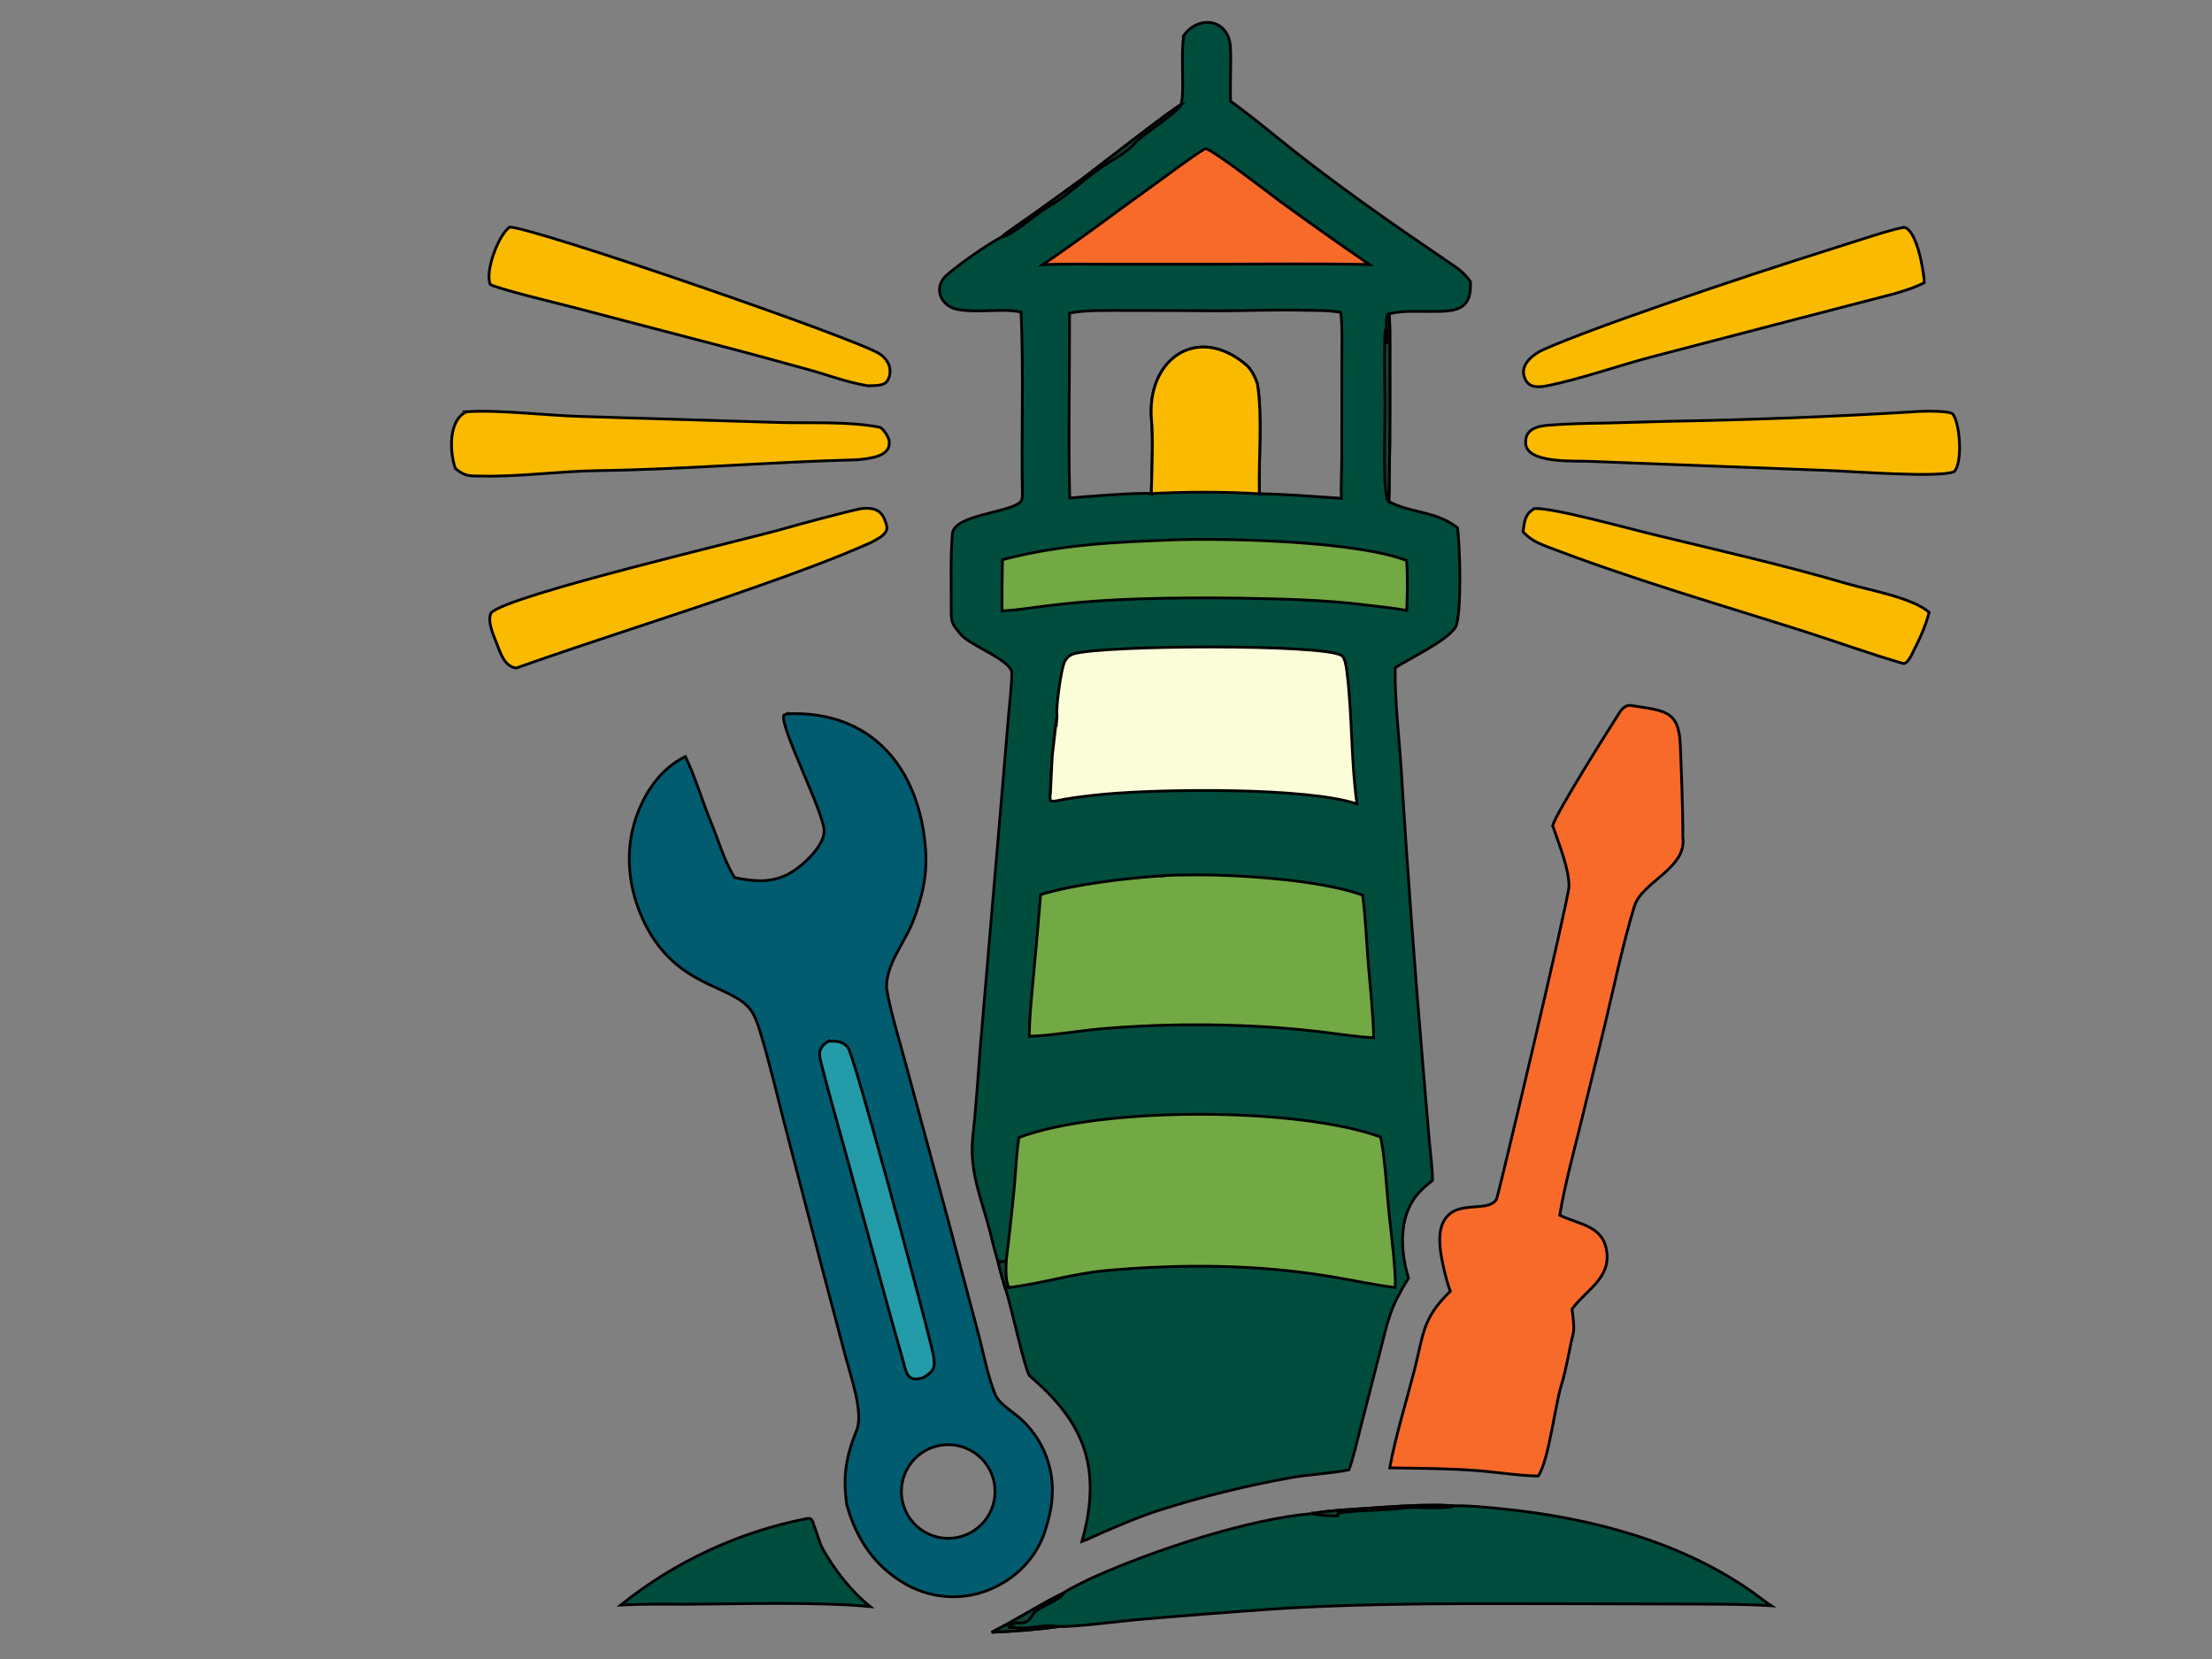
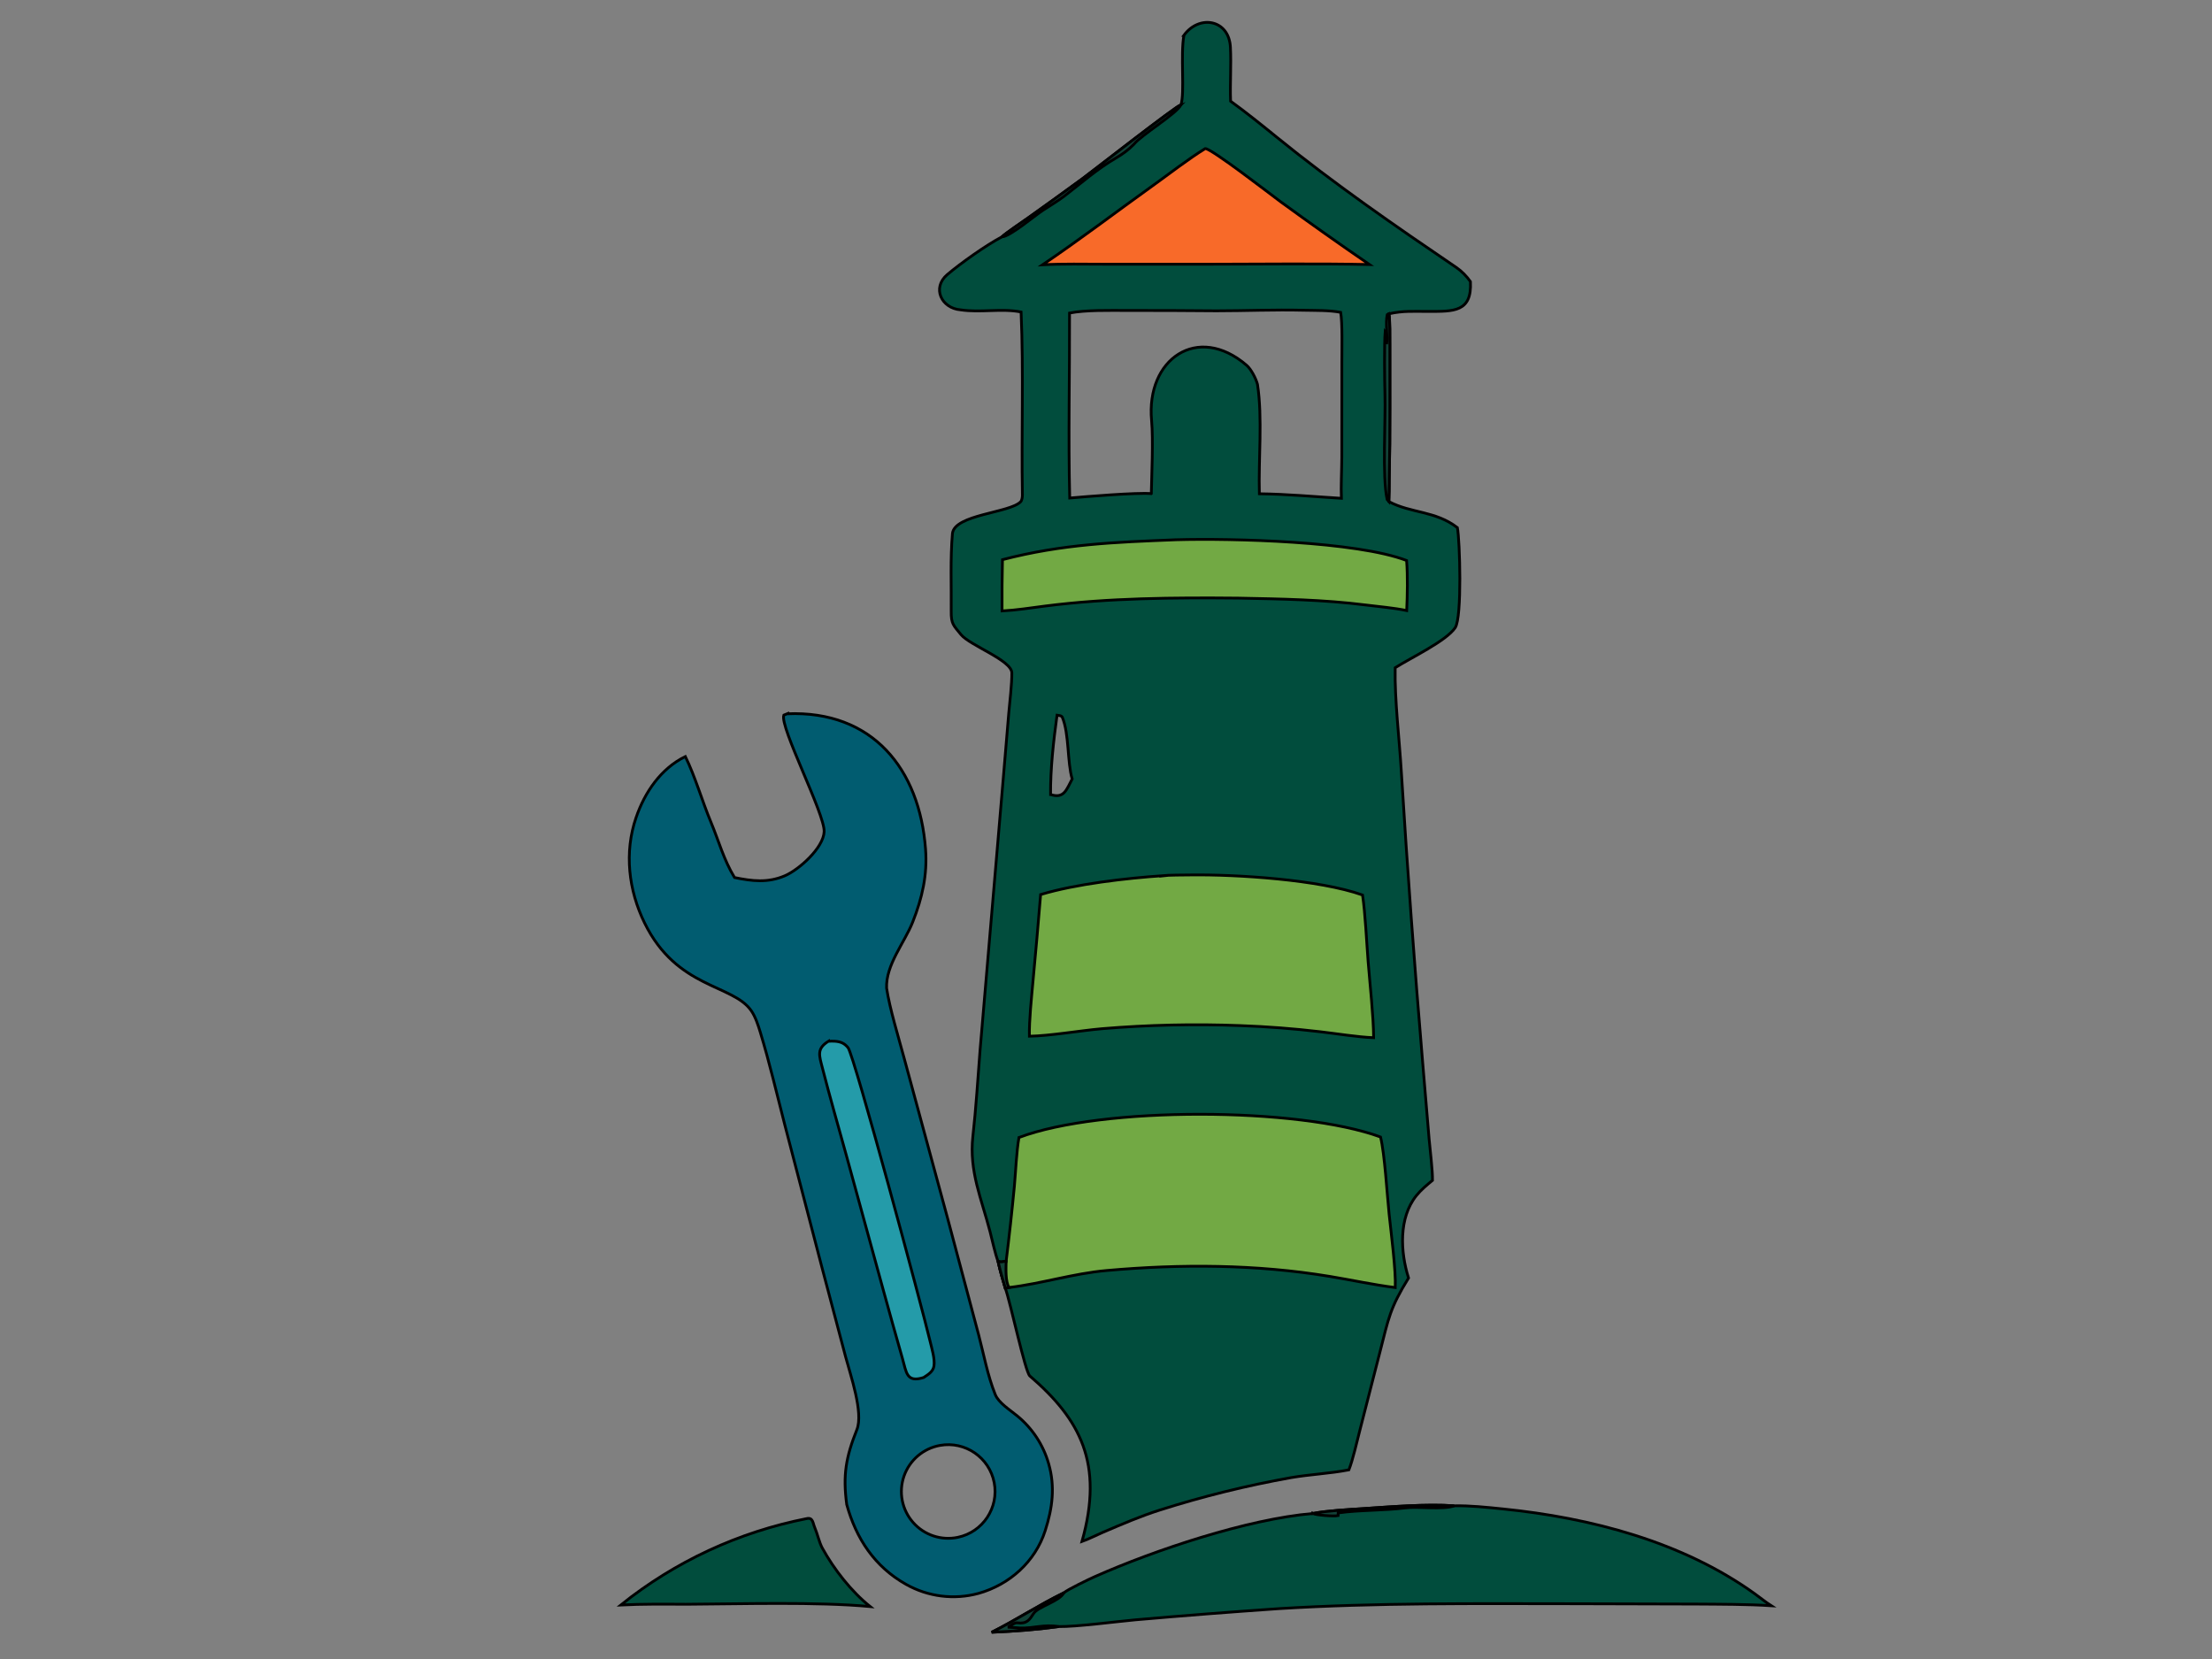
<svg xmlns="http://www.w3.org/2000/svg" width="800" height="600">
  <rect width="100%" height="100%" fill="#808080" stroke="none" />
  <g>
    <title>Layer 1</title>
    <path stroke="null" data-c-fill="014d3d" d="m428.174,12.77c5.505,-7.574 16.314,-5.807 16.825,4.328c0.327,6.484 -0.184,13.031 0.062,19.49c5.507,3.984 11.261,8.609 16.549,12.91c20.864,16.965 42.881,32.14 65.097,47.241c1.938,1.319 3.734,3.181 5.099,5.106c0.57,11.073 -6.079,10.762 -15.106,10.794c-5.389,0.019 -9.088,-0.335 -14.379,0.852c0.411,1.995 0.33,8.836 0.342,11.123l0.009,22.992c0.018,8.531 -0.062,17.061 -0.242,25.59c-0.023,1.11 -0.019,7.694 -0.088,8.224c7.989,4.265 16.78,3.255 24.741,9.411c0.891,4.503 1.744,32.397 -0.786,36.177c-3.235,4.832 -16.212,10.976 -21.711,14.488c-0.233,11.651 1.547,26.045 2.24,37.845c2.178,35.038 4.747,70.049 7.708,105.03l2.326,27.606c0.339,3.783 1.282,11.382 1.219,14.912c-2.091,1.752 -4.096,3.369 -5.816,5.505c-6.512,8.076 -5.78,20.532 -2.842,29.809c-6.784,11.002 -7.202,14.52 -10.377,26.902l-7.255,28.277c-1.037,4.04 -2.507,10.555 -3.938,14.196l-0.436,0.086c-6.199,1.215 -13.73,1.584 -20.431,2.728c-16.074,2.87 -31.942,6.787 -47.502,11.733c-7.167,2.273 -13.577,5.072 -20.484,8.006c-2.156,0.913 -5.658,2.68 -7.691,3.373c7.982,-28.314 -0.661,-44.202 -18.856,-59.871c-1.683,-1.446 -6.977,-26.521 -8.867,-31.732c-0.992,-3.28 -1.848,-6.284 -2.602,-9.634c-1.064,-2.821 -2.122,-7.741 -2.919,-10.827c-3.077,-11.9 -7.618,-21.837 -6.208,-34.445c1.147,-10.26 1.793,-20.871 2.604,-31.221l8.307,-97.286l2.066,-24.565c0.327,-3.603 1.156,-10.72 1.111,-14.557c-0.054,-4.574 -15.175,-9.927 -18.388,-13.858c-2.751,-3.366 -3.587,-3.908 -3.539,-8.383c0.101,-9.447 -0.363,-18.855 0.451,-28.219c0.872,-6.864 20.657,-7.391 24.637,-11.417c0.528,-0.512 0.67,-1.807 0.657,-2.525c-0.395,-21.996 0.476,-44.151 -0.47,-66.123c-7.008,-1.41 -14.631,0.317 -21.863,-0.779c-7.011,-0.567 -10.467,-7.983 -4.829,-12.761c4.883,-4.138 14.039,-10.635 19.726,-13.626c1.519,-1.424 7.701,-5.586 9.619,-6.948c6.539,-4.657 13.05,-9.354 19.531,-14.091c4.087,-3.028 33.732,-26.218 35.626,-26.735c1.449,-4.374 -0.226,-18.072 1.077,-25.131zm-11.786,165.75c0.1,-5.787 0.751,-19.441 0.098,-26.417c-2.078,-22.204 16.641,-35.233 34.364,-20c1.634,1.404 3.37,4.767 3.938,6.889c1.875,12.179 0.325,27.12 0.682,39.587c10.235,0.126 19.543,1.029 29.66,1.641c-0.193,-4.159 0.138,-10.449 0.15,-14.838l0.018,-34.442c-0.002,-4.402 0.252,-14.126 -0.426,-17.98c-4.388,-0.812 -8.979,-0.645 -13.443,-0.755c-10.511,-0.259 -20.952,0.207 -31.475,0.21c-10.793,-0.098 -21.586,-0.141 -32.379,-0.128c-6.225,0.008 -14.814,-0.243 -20.762,0.927c0.073,21.928 -0.485,45.144 0.067,66.905c5.97,-0.529 24.196,-2.038 29.507,-1.599zm-36.432,108.825c4.918,1.641 5.767,-1.827 7.813,-5.614c-1.805,-6.081 -1.059,-16.327 -3.547,-22.277c-0.284,-0.681 -1.176,-0.662 -1.929,-0.789c-1.247,9.098 -2.43,19.515 -2.337,28.68z" fill="rgb(1,77,61)" />
    <path stroke="null" data-c-fill="72a944" d="m368.52,411.393c29.871,-11.304 101.298,-11.039 130.765,-0.179c1.498,5.859 2.4,21.106 3.111,27.889c0.704,6.724 2.499,20.491 2.222,26.562c-7.97,-1.014 -15.775,-2.728 -23.699,-4.036c-26.662,-4.402 -53.865,-4.525 -80.727,-2.128c-12.083,1.077 -23.439,4.737 -35.262,6.142l-1.348,0.257c-0.992,-3.28 -1.848,-6.284 -2.602,-9.634c1.756,0.313 1.646,-0.168 2.9,-0.078c1.121,-9.042 2.115,-18.098 2.982,-27.17c0.474,-5.225 0.771,-12.653 1.658,-17.625z" fill="rgb(114,169,68)" />
    <path stroke="null" data-c-fill="124338" d="m360.98,456.266c1.756,0.313 1.646,-0.168 2.9,-0.078c-0.039,2.71 -0.305,7.23 1.05,9.455l-1.348,0.257c-0.992,-3.28 -1.848,-6.284 -2.602,-9.634zm141.363,-274.845l-0.669,-0.775c-1.816,-8.117 -0.505,-28.675 -0.791,-38.116c-0.143,-4.698 -0.26,-18.287 0.072,-22.541c0.468,0.631 0.422,3.33 0.53,4.449c0.449,-2.456 -0.467,-7.481 0.212,-10.623l0.624,-0.322c0.411,1.995 0.33,8.836 0.342,11.123l0.009,22.992c0.018,8.531 -0.062,17.061 -0.242,25.59c-0.023,1.11 -0.019,7.694 -0.088,8.224zm-75.246,-143.519c-1.369,3.114 -14.314,10.859 -17.021,14.288c-2.029,2.083 -4.176,3.618 -6.663,5.07c-6.638,3.871 -12.518,9.063 -18.589,13.738c-1.819,1.401 -5.66,3.782 -7.623,5.046c-3.011,1.938 -11.914,9.544 -14.88,9.631c1.519,-1.424 7.701,-5.586 9.619,-6.948c6.539,-4.657 13.05,-9.354 19.531,-14.091c4.087,-3.028 33.732,-26.218 35.626,-26.735z" fill="rgb(18,67,56)" />
    <path stroke="null" data-c-fill="72a944" d="m420.666,316.701c1.583,-0.237 7.995,-0.24 9.917,-0.265c16.747,-0.216 46.502,1.679 62.199,7.257c0.978,6.46 1.473,17.135 2.015,24.019c0.633,8.045 1.949,19.758 1.994,27.587c-5.695,-0.208 -13.589,-1.496 -19.414,-2.167c-9.541,-1.118 -19.123,-1.854 -28.724,-2.206c-16.719,-0.65 -33.462,-0.274 -50.135,1.123c-7.871,0.688 -18.878,2.603 -26.224,2.713c-0.107,-5.793 0.76,-13.818 1.285,-19.704c0.991,-10.502 1.917,-21.011 2.776,-31.526c12.689,-3.835 30.968,-5.92 44.312,-6.832z" fill="rgb(114,169,68)" />
-     <path stroke="null" data-c-fill="fdf9d8" d="m382.294,258.789c-0.512,-2.471 1.407,-16.595 2.669,-19.319c0.635,-1.372 1.758,-2.484 3.214,-2.954c10.055,-3.24 90.708,-3.707 97.036,0.569c1.266,0.855 1.673,3.971 1.864,5.436c2.073,15.913 1.442,32.337 3.705,48.221c-18.579,-6.11 -70.451,-5.406 -91.011,-3.54c-4.945,0.439 -9.873,1.055 -14.774,1.847c-1.338,0.22 -4.277,1.151 -5.143,0.47c-0.141,-1.252 -0.159,-1.262 0.032,-2.494l0.653,-13.515l1.521,-13.114l-0.088,2.389l0.321,-3.998z" fill="#fbfdd8" />
    <path stroke="null" data-c-fill="72a944" d="m425.339,195.206c20.41,-0.569 65.268,0.573 83.375,7.509c0.442,5.744 0.293,12.35 0.035,18.102c-4.652,-0.978 -9.97,-1.404 -14.706,-2.003c-15.551,-1.968 -30.703,-2.191 -46.321,-2.503c-23.217,-0.212 -46.644,-0.07 -69.707,2.868c-5.175,0.659 -10.403,1.508 -15.611,1.775c-0.037,-6.182 0.013,-12.364 0.151,-18.544c21.672,-5.637 40.639,-6.325 62.785,-7.203z" fill="rgb(114,169,68)" />
    <path stroke="null" data-c-fill="f86a29" d="m435.885,53.736c2.147,-0.121 23.938,16.766 27.173,19.156c10.631,7.751 21.374,15.346 32.228,22.781c-19.165,-0.408 -39.062,-0.133 -58.281,-0.114l-37.362,-0.003c-7.276,-0.001 -15.418,-0.204 -22.602,0.215c13.634,-9.215 26.537,-19.069 39.898,-28.642c5.9,-4.227 12.875,-9.655 18.946,-13.393z" fill="rgb(248,106,41)" />
-     <path stroke="null" data-c-fill="f9ba00" d="m416.388,178.52c0.1,-5.787 0.751,-19.441 0.098,-26.417c-2.078,-22.204 16.641,-35.233 34.364,-20c1.634,1.404 3.37,4.767 3.938,6.889c1.875,12.179 0.325,27.12 0.682,39.587c-13.017,-0.731 -26.064,-0.751 -39.083,-0.06z" fill="rgb(249,186,0)" />
    <path stroke="null" data-c-fill="015c70" d="m284.709,258.141c30.839,-1.27 47.878,19.958 50.03,48.961c0.691,9.309 -1.173,17.597 -4.67,26.422c-2.94,7.419 -9.779,15.492 -9.415,23.868c1.083,7.251 4.335,17.825 6.317,25.21l15.763,58.085l11.186,42.003c1.897,7.193 3.232,14.722 6.029,21.665c1.222,3.034 5.372,5.591 7.957,7.73c5.46,4.472 9.422,10.506 11.356,17.293c2.405,8.401 1.369,16.026 -1.258,24.229c-3.585,11.192 -12.889,19.507 -24.103,22.664c-8.826,2.404 -18.241,1.23 -26.208,-3.261c-11.373,-6.399 -18.054,-16.529 -21.467,-28.881c-1.434,-10.685 -0.276,-17.182 3.667,-27.062c2.458,-6.157 -2.34,-19.817 -4.061,-26.328l-8.543,-32.268l-13.431,-51.545c-2.891,-11.174 -5.531,-22.578 -8.89,-33.608c-0.76,-2.498 -1.754,-5.577 -3.247,-7.743c-6.691,-9.707 -26.898,-7.914 -38.604,-31.784c-5.796,-11.819 -7.399,-25.531 -3.074,-38.112c3.149,-9.161 8.958,-17.72 17.823,-22.067c3.584,7.302 6.053,16.065 9.218,23.648c2.866,6.866 4.646,13.683 8.57,20.118c6.391,1.304 11.965,1.994 18.141,-0.617c5.118,-2.164 14.005,-10.075 14.268,-15.969c0.285,-6.393 -16.214,-38.074 -14.583,-42.161l1.229,-0.492zm61.716,297.849c9.05,-1.901 14.898,-10.715 13.136,-19.794c-1.761,-9.079 -10.481,-15.065 -19.586,-13.447c-6.019,1.073 -10.994,5.304 -13.016,11.069c-2.023,5.769 -0.779,12.18 3.254,16.775c4.033,4.595 10.229,6.656 16.211,5.397z" fill="rgb(1,92,112)" />
    <path stroke="null" data-c-fill="249ba9" d="m299.613,376.587c0.758,-0.041 1.514,-0.063 2.272,-0.015c2.072,0.133 3.518,0.704 4.836,2.358c2.199,2.758 26.92,94.536 29.621,106.015c0.607,2.583 1.853,6.563 1.432,9.127c-0.338,2.061 -2.15,3.064 -3.737,4.13c-6.24,1.946 -6.192,-1.815 -7.669,-6.932c-2.398,-8.304 -4.677,-16.656 -6.993,-24.986l-13.392,-48.824c-2.872,-10.391 -5.864,-20.763 -8.542,-31.199c-1.172,-4.569 -2.183,-6.958 2.171,-9.675z" fill="rgb(36,155,169)" />
-     <path stroke="null" data-c-fill="f86a29" d="m561.57,298.543c1.29,-4.674 20.491,-35.133 24.516,-41.384c0.82,-1.057 2.199,-2.255 3.652,-2.026c12.273,1.933 17.502,1.685 17.964,14.36c0.399,9.641 0.98,23.891 0.906,33.44c1.528,11.057 -14.826,16.032 -17.506,24.797c-4.297,14.08 -7.443,29.51 -10.883,43.771l-9.176,37.488c-2.471,9.932 -5.263,20.42 -6.947,30.487c6.604,3.373 15.512,3.552 16.958,12.858c1.55,9.996 -7.189,13.909 -12.53,21.128c0.343,2.259 0.902,6.429 0.496,8.583c-1.416,5.665 -2.531,13.119 -4.241,18.564c-2.445,7.763 -4.51,27.084 -8.419,33.2c-5.374,0.067 -16.097,-1.498 -22.291,-1.96c-11.036,-0.82 -20.475,-0.779 -31.459,-0.976c2.213,-11.807 5.836,-23.402 8.841,-34.993c3.45,-13.317 2.754,-18.844 13.07,-28.884c-1.129,-3.041 -1.916,-6.239 -2.601,-9.407c-1.092,-5.024 -2.396,-12.187 0.738,-16.749c3.47,-5.05 9.649,-3.85 14.811,-4.819c1.383,-0.261 3.015,-0.999 3.753,-2.266c0.634,-1.085 26.111,-108.605 26.212,-113.049c0.145,-6.597 -3.831,-15.772 -5.863,-22.163z" fill="rgb(248,106,41)" />
    <path stroke="null" data-c-fill="014d3d" d="m474.833,547.373c5.025,-1.003 12.623,-1.394 17.873,-1.737c10.175,-0.671 23.052,-1.755 33.249,-1.036c5.695,-0.123 11.751,0.54 17.595,1.129c31.687,3.198 64.88,11.844 91.028,30.636c2.076,1.491 3.902,3.008 6.03,4.372c-8.729,-0.567 -18.456,-0.533 -27.233,-0.604l-44.437,-0.119c-35.12,-0.022 -71.135,-0.384 -106.207,1.759c-17.408,1.196 -34.805,2.553 -52.188,4.07c-6.993,0.645 -21.178,2.516 -27.646,2.43c-8.567,1.178 -15.674,1.659 -24.232,2.054c8.947,-4.476 17.382,-10.037 26.065,-14.241c1.25,-1.167 9.304,-5.024 11.131,-5.833c21.629,-9.608 55.309,-20.886 78.972,-22.88z" fill="rgb(1,77,61)" />
    <path stroke="null" data-c-fill="124338" d="m384.73,576.085c-1.523,3.06 -9.309,4.979 -10.905,7.443c-1.464,2.259 -2.408,3.854 -5.87,3.399c-0.795,-0.212 -2.328,0.943 -3.068,1.368l0.017,0.216c1.287,0.041 2.951,0.239 3.973,0.276c5.08,0.19 8.491,-1.416 14.021,-0.514c-8.567,1.178 -15.674,1.659 -24.232,2.054c8.947,-4.476 17.382,-10.037 26.065,-14.241zm90.103,-28.713c5.025,-1.003 12.623,-1.394 17.873,-1.737c10.175,-0.671 23.052,-1.755 33.249,-1.036c-4.044,1.495 -13.125,0.149 -17.671,0.745c-7.719,1.006 -16.743,0.723 -24.314,1.826l-0.029,0.969c-1.512,0.347 -8.101,-0.186 -9.107,-0.768z" fill="rgb(18,67,56)" />
-     <path stroke="null" data-c-fill="f9ba00" d="m168.824,148.9c11.939,-0.751 28.994,1.404 41.536,1.72l71.298,2.175c11.058,0.328 25.392,-0.493 36.432,1.72c1.199,0.24 3.255,3.431 3.467,4.863c0.88,5.944 -7.232,6.391 -11.369,6.904c-31.276,0.771 -62.774,3.49 -94.118,3.932c-13.829,0.195 -27.948,2.247 -41.865,1.967c-4.561,-0.092 -5.797,0.247 -9.47,-2.689c-2.141,-5.734 -2.706,-17.74 4.09,-20.591zm142.552,35.059c4.322,-0.511 7.404,0.335 8.759,4.478c0.392,1.197 1.029,2.364 0.337,3.685c-1,1.907 -3.672,3.082 -5.481,4.097c-13.389,5.952 -27.452,11.046 -41.231,15.918c-28.983,10.249 -58.139,19.208 -87.116,29.488c-4.187,-0.647 -5.597,-5.281 -6.961,-8.814c-1.195,-3.096 -3.522,-7.97 -2.106,-11.144c6.112,-6.508 94.494,-27.037 106.707,-30.674c3.781,-1.126 22.466,-6.137 27.092,-7.033zm379.823,-34.975c2.538,-0.284 12.948,-0.612 14.986,0.658c2.751,3.358 3.716,17.969 0.514,20.977c-5.967,2.271 -36.722,-0.148 -44.955,-0.44l-86.932,-3.328c-4.54,-0.3 -22.451,1.001 -23.014,-6.347c-0.399,-5.222 3.936,-6.37 8.263,-6.724c6.988,-0.571 14.028,-0.661 21.106,-0.793l22.798,-0.624c29.1,-0.513 58.186,-1.64 87.234,-3.38zm-136.218,34.948c6.679,-0.415 35.161,7.548 43.509,9.506c23.074,5.605 46.416,10.886 69.203,17.567c8.386,2.459 23.693,5.039 30.014,10.437c-1.673,6.264 -3.708,10.118 -6.634,15.947c-0.511,0.811 -1.64,2.876 -2.825,2.537c-12.031,-3.443 -23.86,-7.812 -35.805,-11.603c-31.299,-9.934 -62.852,-19.035 -93.518,-30.859c-3.321,-1.279 -5.725,-2.561 -8.103,-5.157c0.589,-3.784 0.552,-6.35 4.159,-8.375zm-370.598,-101.806c10.203,0.594 126.479,40.751 133.845,45.916c1.8,1.262 3.283,3.067 3.598,5.296c0.214,1.513 -0.113,3.461 -1.114,4.665c-1.423,1.713 -4.792,1.415 -6.86,1.522c-7.96,-1.34 -14.195,-3.865 -21.793,-5.943c-9.372,-2.564 -18.893,-5.219 -28.281,-7.665l-56.98,-14.904c-6.032,-1.561 -24.654,-6.009 -29.416,-8.056c-2.227,-4.327 2.906,-18.243 7.001,-20.831zm504.371,0.092c4.566,1.175 7.018,15.834 7.204,20.017c-5.963,3.047 -13.209,4.572 -19.675,6.29l-26.048,6.751l-52.23,13.623c-12.09,3.127 -26.685,8.319 -38.649,10.647c-3.529,0.701 -7.137,0.688 -8.218,-3.771c-1.051,-4.336 3.682,-7.874 7.26,-9.423c9.921,-4.297 20.096,-7.977 30.286,-11.634c20.04,-7.122 40.188,-13.941 60.433,-20.453l24.043,-7.662c4.498,-1.411 11.062,-3.637 15.594,-4.385z" fill="rgb(249,186,0)" />
    <path stroke="null" data-c-fill="014d3d" d="m291.768,549.217c2.276,-0.514 2.187,1.614 2.901,3.254c0.956,2.199 1.61,5.367 2.728,7.406c4.194,7.644 10.476,15.698 17.311,21.158c-19.383,-1.793 -46.761,-0.932 -66.742,-0.831c-7.745,-0.045 -15.723,-0.123 -23.438,0.265c19.563,-15.691 42.633,-26.41 67.24,-31.251z" fill="rgb(1,77,61)" />
-     <path id="svg_1" d="m427,272" opacity="NaN" stroke="null" fill="#fbfdd8" />
  </g>
</svg>